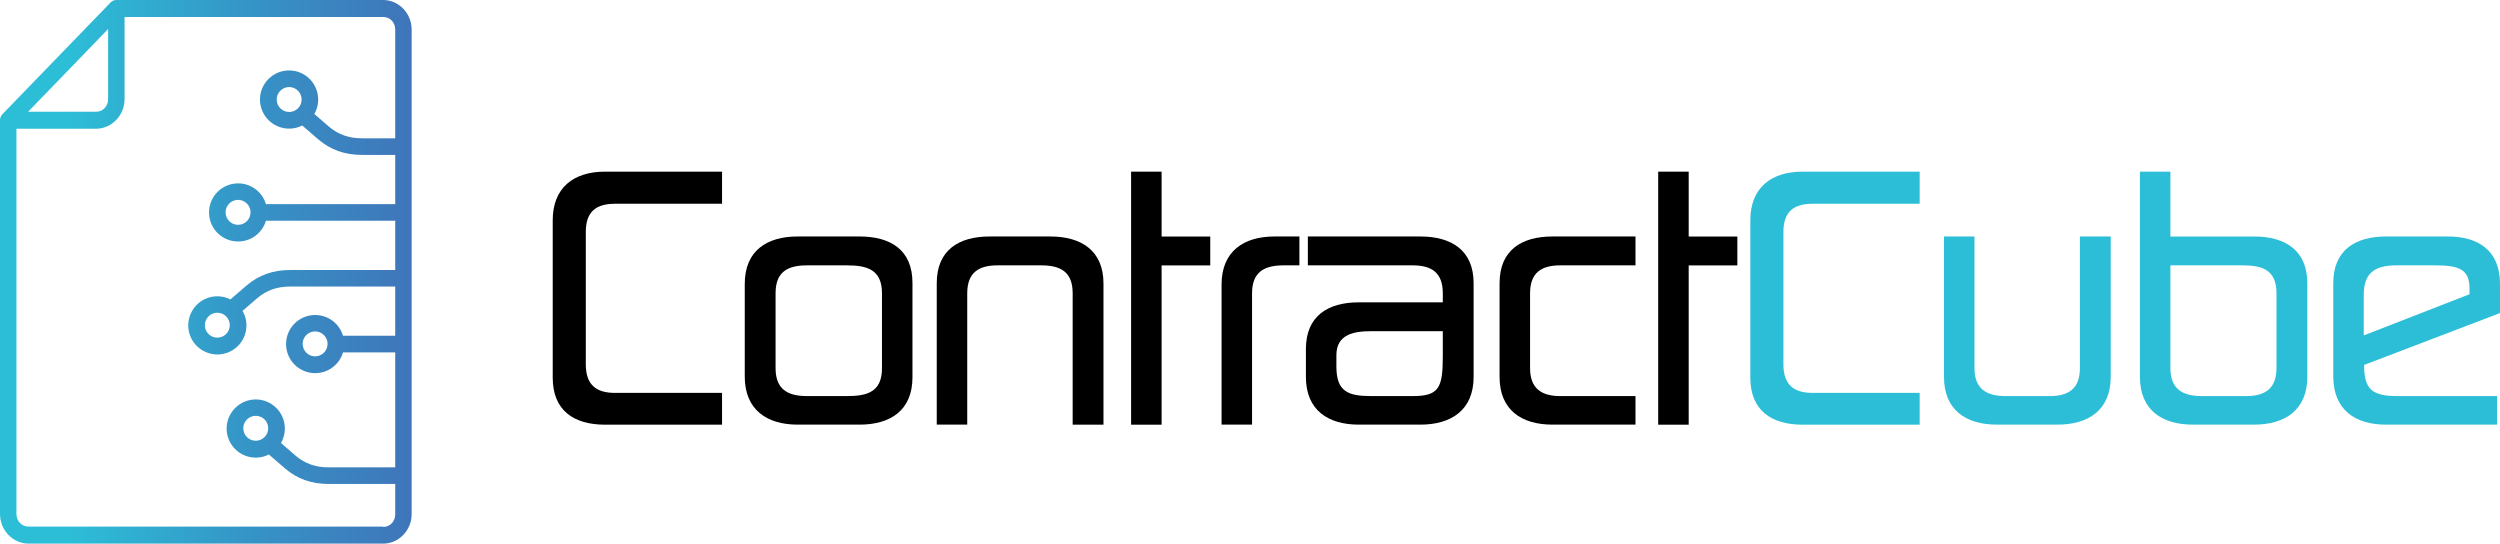
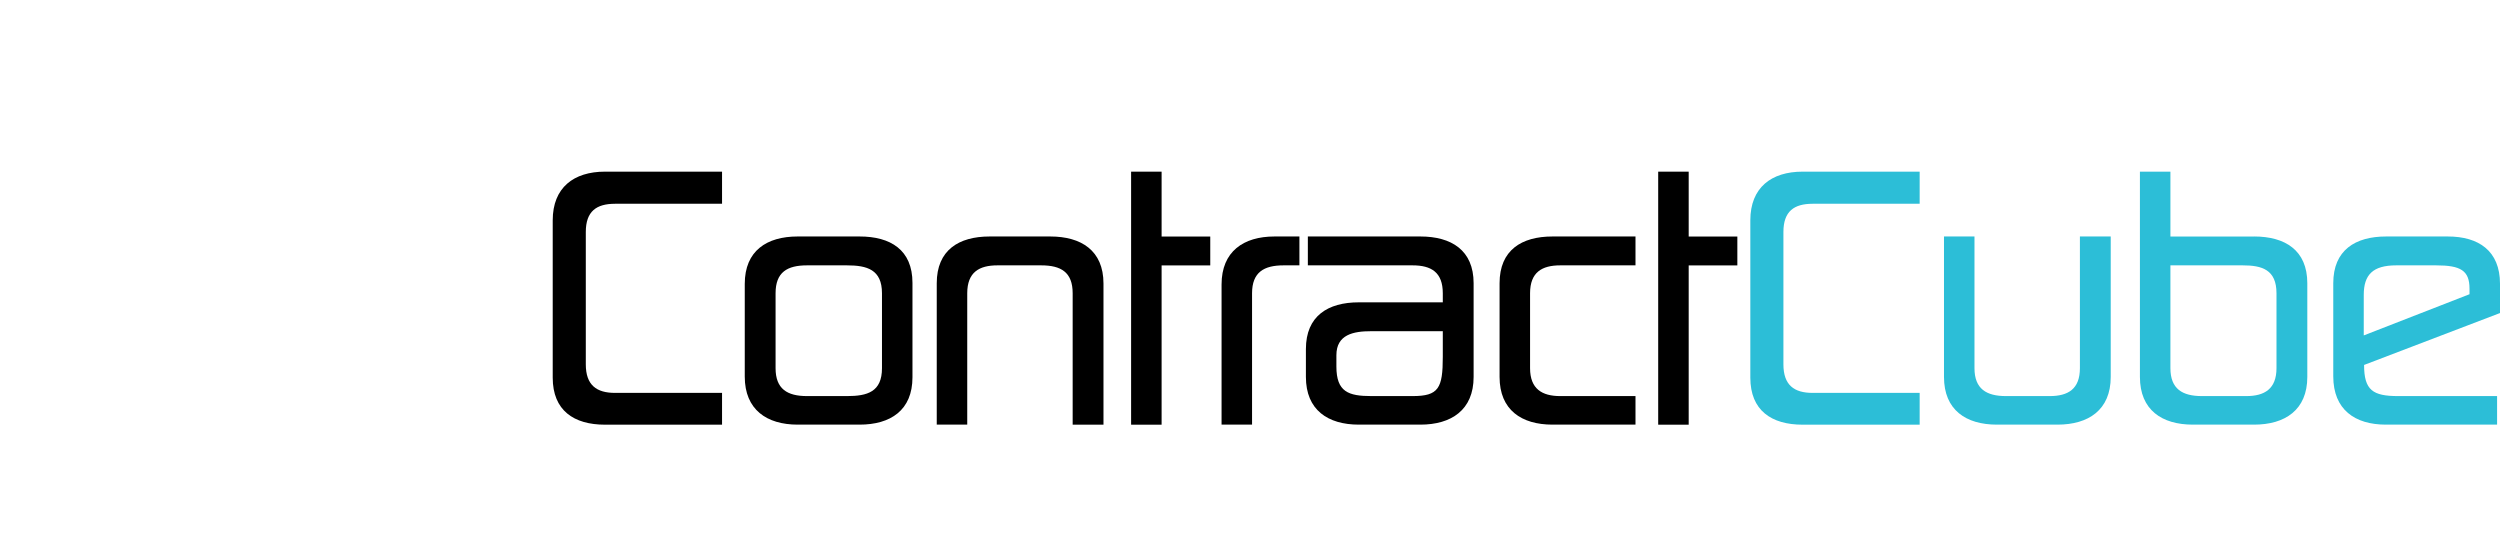
<svg xmlns="http://www.w3.org/2000/svg" xmlns:xlink="http://www.w3.org/1999/xlink" id="Layer_2" data-name="Layer 2" viewBox="0 0 462.4 100.55">
  <defs>
    <style>
      .cls-1 {
        fill: url(#linear-gradient);
      }

      .cls-1, .cls-2, .cls-3, .cls-4 {
        stroke-width: 0px;
      }

      .cls-2 {
        fill: #000;
      }

      .cls-3 {
        fill: url(#linear-gradient-2);
      }

      .cls-4 {
        fill: #2cbed7;
      }
    </style>
    <linearGradient id="linear-gradient" x1="0" y1="50.27" x2="76.14" y2="50.27" gradientUnits="userSpaceOnUse">
      <stop offset=".16" stop-color="#2cbed7" />
      <stop offset=".62" stop-color="#3693c6" />
      <stop offset="1" stop-color="#3f75ba" />
    </linearGradient>
    <linearGradient id="linear-gradient-2" x1="73.03" y1="49.91" x2="73.03" y2="49.91" xlink:href="#linear-gradient" />
  </defs>
  <g id="Layer_1-2" data-name="Layer 1">
    <g>
      <g>
        <path class="cls-2" d="M113.75,37.69c-3.42,0-5.4,1.38-5.4,5.22v24.48c0,3.84,1.98,5.28,5.4,5.28h19.8v5.88h-21.66c-5.76,0-9.66-2.64-9.66-8.7v-29.1c0-6.06,3.9-9,9.66-9h21.66v5.94h-19.8Z" />
        <path class="cls-2" d="M168.77,69.78c0,6.12-4.08,8.76-9.78,8.76h-11.46c-5.7,0-9.78-2.76-9.78-8.88v-17.16c0-6.12,4.08-8.76,9.78-8.76h11.46c5.7,0,9.78,2.46,9.78,8.58v17.46ZM143.45,68.1c0,3.84,2.16,5.16,5.82,5.16h7.38c3.78,0,6.48-.78,6.48-5.16v-13.86c0-4.38-2.76-5.16-6.48-5.16h-7.38c-3.66,0-5.82,1.26-5.82,5.16v13.86Z" />
        <path class="cls-2" d="M198.4,54.24c0-3.9-2.16-5.16-5.82-5.16h-8.1c-3.36,0-5.58,1.26-5.58,5.16v24.3h-5.64v-26.16c0-6.12,4.08-8.64,9.78-8.64h11.22c5.7,0,9.84,2.58,9.84,8.7v26.1h-5.7v-24.3Z" />
        <path class="cls-2" d="M214.85,31.75v12h9v5.34h-9v29.46h-5.64V31.75h5.64Z" />
        <path class="cls-2" d="M231.58,78.54h-5.64v-25.92c0-6.12,4.08-8.88,9.78-8.88h4.62v5.34h-2.94c-3.6,0-5.82,1.26-5.82,5.16v24.3Z" />
        <path class="cls-2" d="M241.54,69.72v-5.16c0-6.12,4.08-8.64,9.78-8.64h15.54v-1.68c0-3.9-2.16-5.16-5.58-5.16h-19.38v-5.34h20.82c5.7,0,9.84,2.52,9.84,8.64v17.34c0,6.12-4.14,8.82-9.84,8.82h-11.4c-5.7,0-9.78-2.7-9.78-8.82ZM266.86,66v-4.74h-13.26c-3.24,0-6.42.6-6.42,4.44v2.1c0,4.68,2.22,5.46,6.48,5.46h7.62c4.8,0,5.58-1.44,5.58-7.26Z" />
        <path class="cls-2" d="M287.14,78.54c-5.7,0-9.78-2.7-9.78-8.82v-17.34c0-6.12,4.08-8.64,9.78-8.64h15.36v5.34h-13.92c-3.36,0-5.58,1.26-5.58,5.16v13.86c0,3.84,2.22,5.16,5.58,5.16h13.92v5.28h-15.36Z" />
        <path class="cls-2" d="M312.34,31.75v12h9v5.34h-9v29.46h-5.64V31.75h5.64Z" />
        <path class="cls-4" d="M335.26,37.69c-3.42,0-5.4,1.38-5.4,5.22v24.48c0,3.84,1.98,5.28,5.4,5.28h19.8v5.88h-21.66c-5.76,0-9.66-2.64-9.66-8.7v-29.1c0-6.06,3.9-9,9.66-9h21.66v5.94h-19.8Z" />
        <path class="cls-4" d="M365.2,68.1c0,3.84,2.22,5.16,5.82,5.16h8.1c3.42,0,5.58-1.32,5.58-5.16v-24.36h5.7v25.98c0,6.12-4.14,8.82-9.84,8.82h-11.22c-5.7,0-9.78-2.7-9.78-8.82v-25.98h5.64v24.36Z" />
        <path class="cls-4" d="M416.92,43.74c5.7,0,9.84,2.52,9.84,8.64v17.34c0,6.12-4.14,8.82-9.84,8.82h-11.34c-5.7,0-9.78-2.7-9.78-8.82V31.75h5.64v12h15.48ZM401.44,68.1c0,3.84,2.22,5.16,5.82,5.16h8.22c3.36,0,5.58-1.32,5.58-5.16v-13.86c0-4.38-2.7-5.16-6.24-5.16h-13.38v19.02Z" />
        <path class="cls-4" d="M461.86,78.54h-20.58c-5.7,0-9.72-2.76-9.72-8.94v-17.22c0-6.12,4.08-8.64,9.78-8.64h11.4c5.7,0,9.66,2.64,9.66,8.76v5.4l-25.14,9.6c0,4.68,1.62,5.76,6.3,5.76h18.3v5.28ZM437.2,62.04l19.56-7.62v-1.02c0-3.36-1.62-4.32-6.18-4.32h-7.38c-4.32,0-6,1.74-6,5.46v7.5Z" />
      </g>
      <g>
-         <path class="cls-1" d="M70.86,0H21.51c-.2,0-.39.04-.57.12h0c-.18.08-.35.2-.49.34L.44,21.13c-.28.29-.44.69-.44,1.1v72.84c0,3,2.38,5.48,5.29,5.48h65.58c2.9,0,5.27-2.47,5.27-5.48V5.48C76.14,2.47,73.77,0,70.86,0ZM18.32,7.09l1.68-1.73v12.98c0,1.32-.98,2.33-2.24,2.33H5.2l13.13-13.57ZM70.86,97.4H5.29c-1.27,0-2.25-1.01-2.25-2.33V23.81h14.71c2.9,0,5.29-2.47,5.29-5.47V3.14h47.83c1.27,0,2.23,1.01,2.23,2.33v20.11s-.04,0-.07,0h0s-6.1,0-6.1,0c-2.39,0-4.36-.7-6.04-2.12-1.1-.94-2.06-1.78-2.75-2.38,1.33-2.31.75-5.25-1.35-6.91-2.1-1.65-5.09-1.5-7.03.34-1.94,1.84-2.23,4.82-.69,7,1.54,2.18,4.45,2.91,6.83,1.7.7.61,1.77,1.55,3,2.59,2.26,1.92,4.88,2.85,8.03,2.85h6.11s.04,0,.06,0v9.1s-.04,0-.06,0h-23.85c-.76-2.55-3.29-4.17-5.93-3.78-2.64.39-4.6,2.65-4.6,5.32s1.96,4.94,4.6,5.32c2.64.39,5.17-1.22,5.93-3.78h23.85s.04,0,.06,0v9.11s-.04,0-.06,0h-19.39c-3.15,0-5.78.94-8.03,2.85-1.23,1.05-2.3,1.98-3,2.59h0c-2.38-1.2-5.29-.48-6.82,1.71-1.54,2.18-1.24,5.16.7,7,1.94,1.83,4.93,1.97,7.03.32,2.1-1.65,2.67-4.59,1.33-6.91.69-.6,1.65-1.44,2.75-2.38,1.68-1.43,3.65-2.12,6.04-2.12h19.39s.04,0,.06,0v9.1s-.04,0-.06,0h-9.6c-.76-2.56-3.28-4.17-5.93-3.78-2.64.38-4.6,2.65-4.6,5.32s1.96,4.93,4.6,5.32c2.64.39,5.17-1.22,5.93-3.78h9.6s.04,0,.06,0v21.26s-.04,0-.06,0h0s-12.28,0-12.28,0c-2.39,0-4.36-.7-6.04-2.12-1.1-.94-2.06-1.78-2.75-2.38h0c1.33-2.31.76-5.26-1.34-6.91-2.1-1.65-5.09-1.51-7.03.33-1.94,1.84-2.24,4.82-.7,7,1.54,2.18,4.45,2.91,6.83,1.7.7.61,1.77,1.55,3,2.59,2.25,1.93,4.88,2.86,8.03,2.86h12.28s.04,0,.06,0v5.62c0,1.32-.97,2.33-2.23,2.33ZM52.6,16.28c.86-.36,1.85-.16,2.51.5s.86,1.65.5,2.51c-.36.86-1.2,1.42-2.13,1.42-1.27,0-2.3-1.03-2.3-2.3h0s0,0,0,0c0-.93.56-1.77,1.42-2.13ZM46.33,39.46c-.1,1.2-1.09,2.12-2.3,2.12h0c-.91,0-1.74-.54-2.11-1.38-.36-.84-.2-1.82.42-2.49.62-.67,1.58-.91,2.45-.61.86.3,1.47,1.08,1.54,1.99,0,.06,0,.12,0,.18,0,.06,0,.12,0,.18ZM38.07,61.03c-.36-.86-.16-1.85.5-2.51.66-.66,1.65-.85,2.51-.5.86.36,1.42,1.2,1.42,2.13,0,1.27-1.03,2.3-2.3,2.3h0c-.93,0-1.77-.56-2.13-1.42ZM60.58,63.43c-.02.12-.02.24,0,.36-.1,1.2-1.09,2.11-2.29,2.12h0c-.92,0-1.74-.54-2.11-1.38-.37-.84-.21-1.82.41-2.49.62-.67,1.58-.91,2.45-.61.86.3,1.47,1.09,1.54,2ZM49.43,80.1c-.36.86-1.2,1.42-2.13,1.42-1.27,0-2.3-1.03-2.3-2.3h0c0-.93.56-1.77,1.42-2.13.86-.36,1.85-.16,2.51.49.66.66.86,1.65.5,2.51Z" />
        <polygon class="cls-3" points="73.03 49.91 73.03 49.91 73.03 49.91 73.03 49.91" />
      </g>
    </g>
  </g>
</svg>